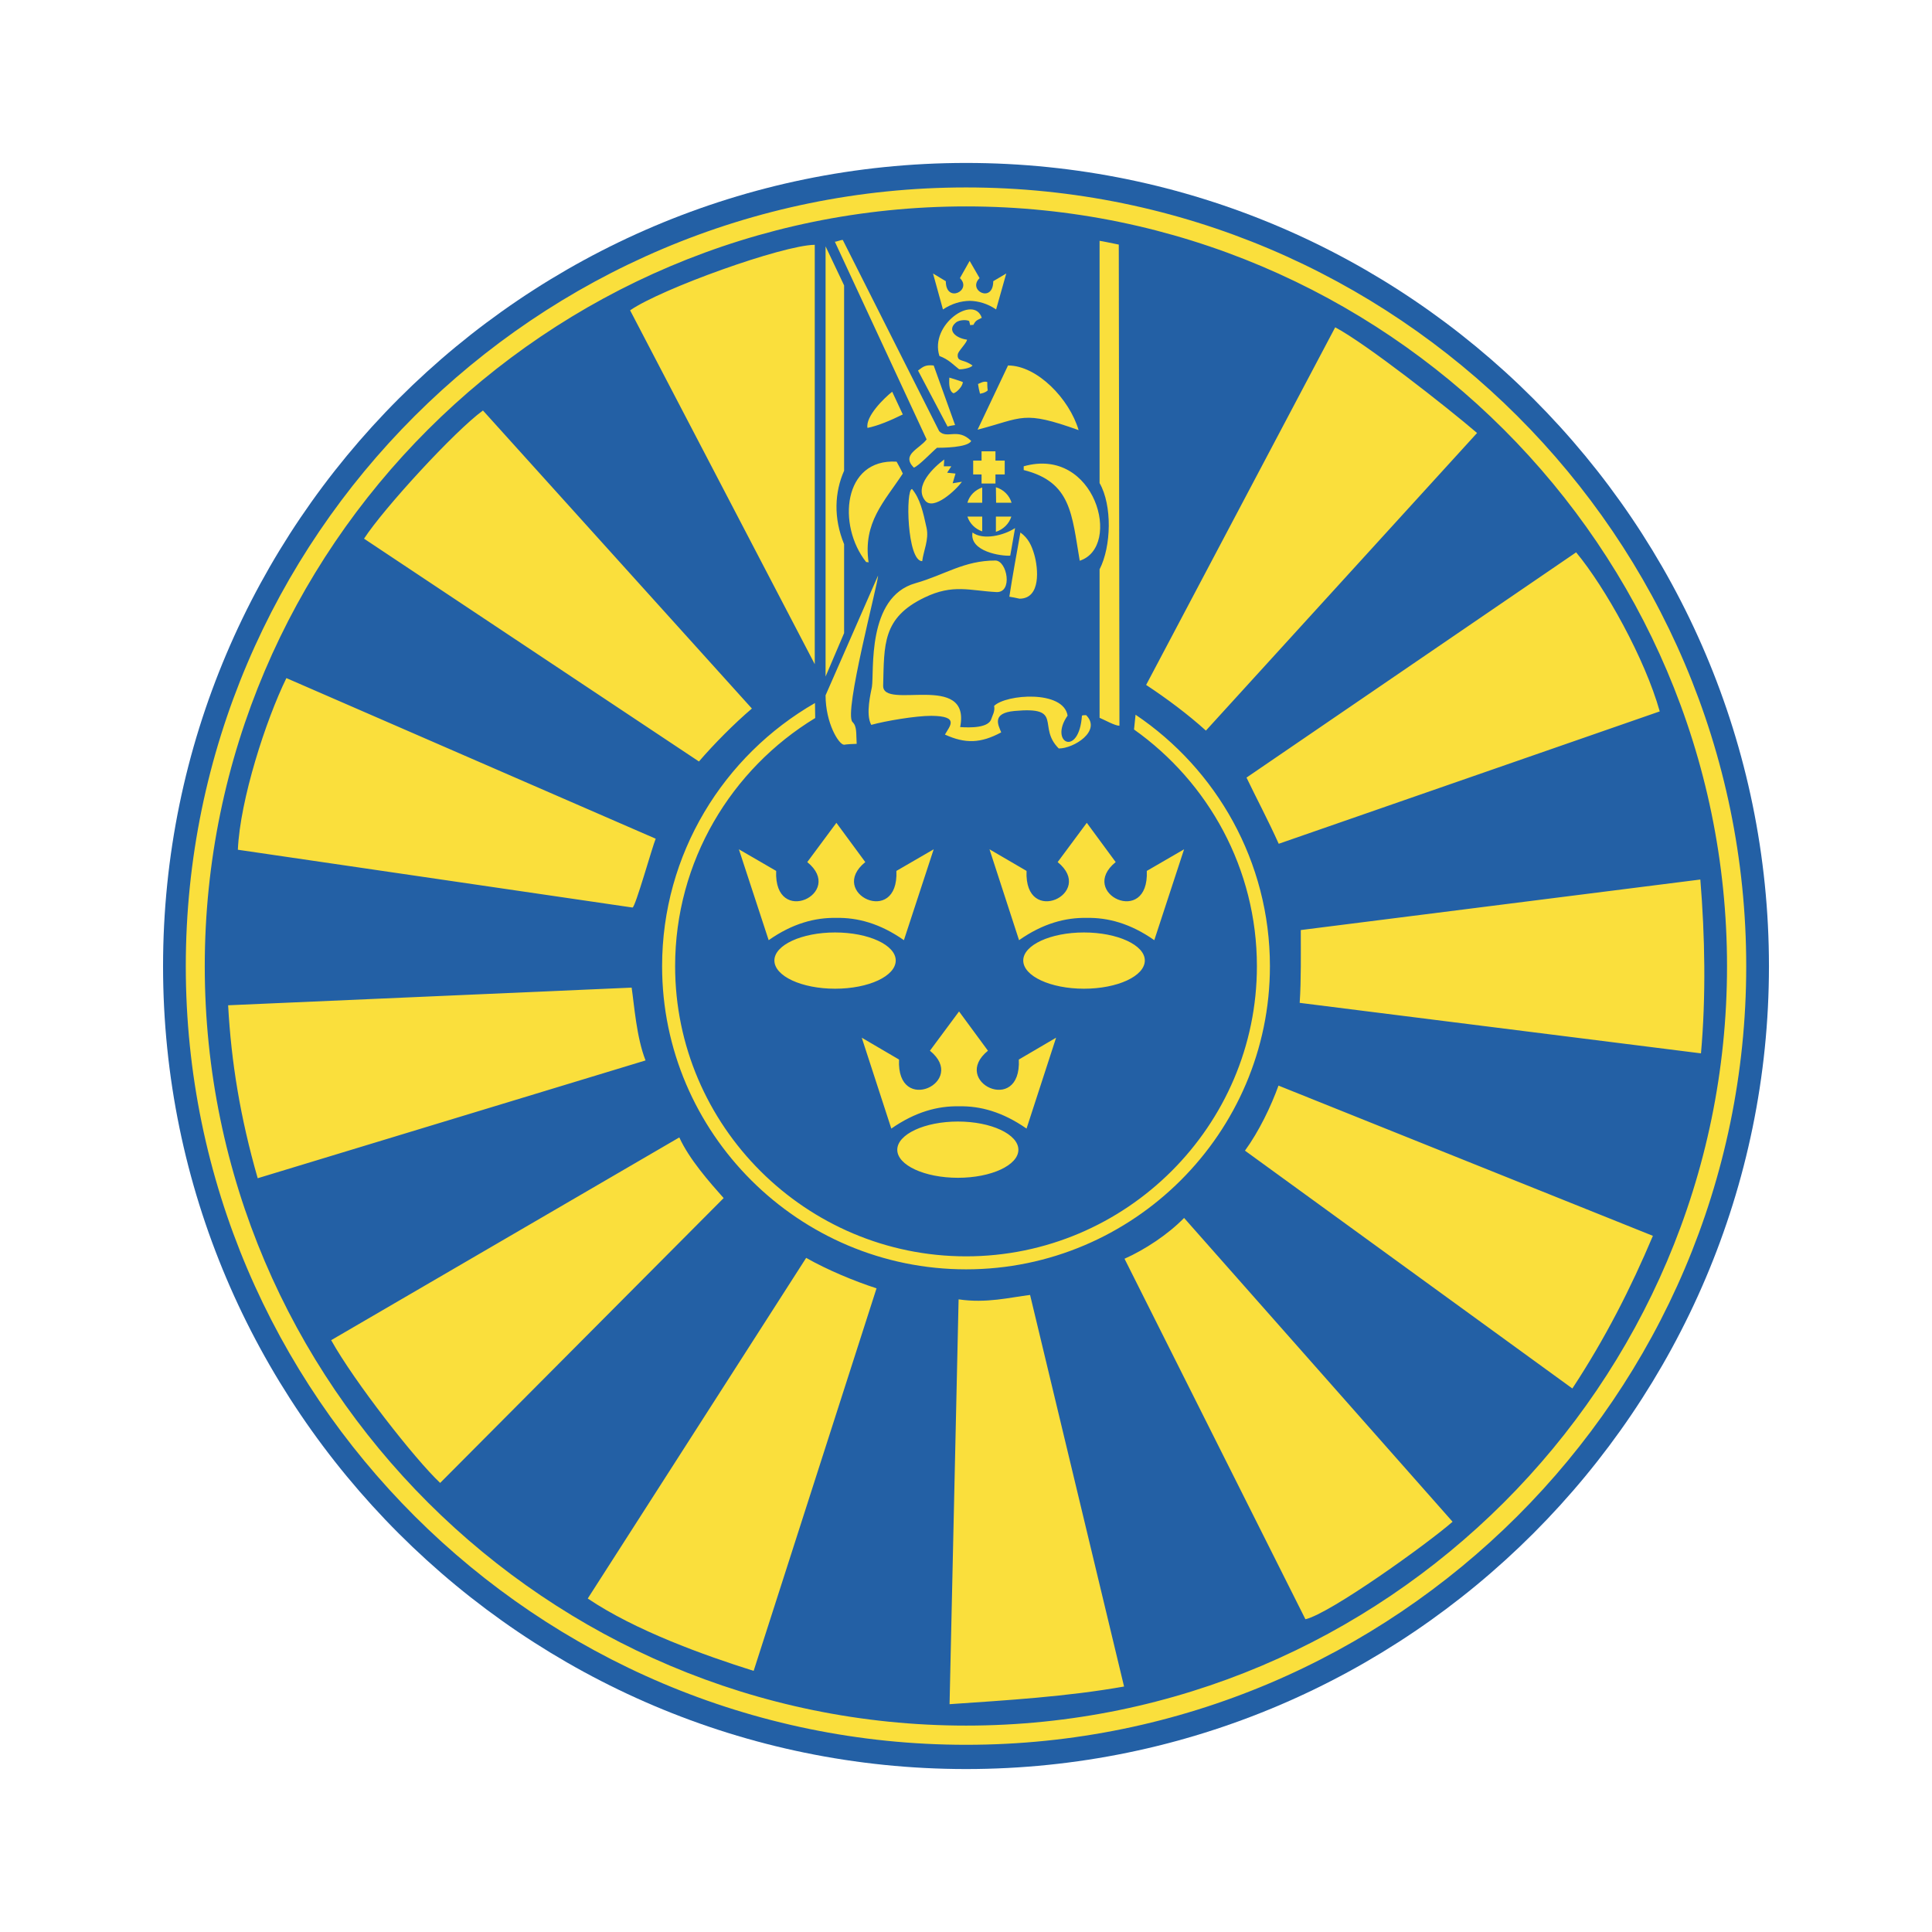
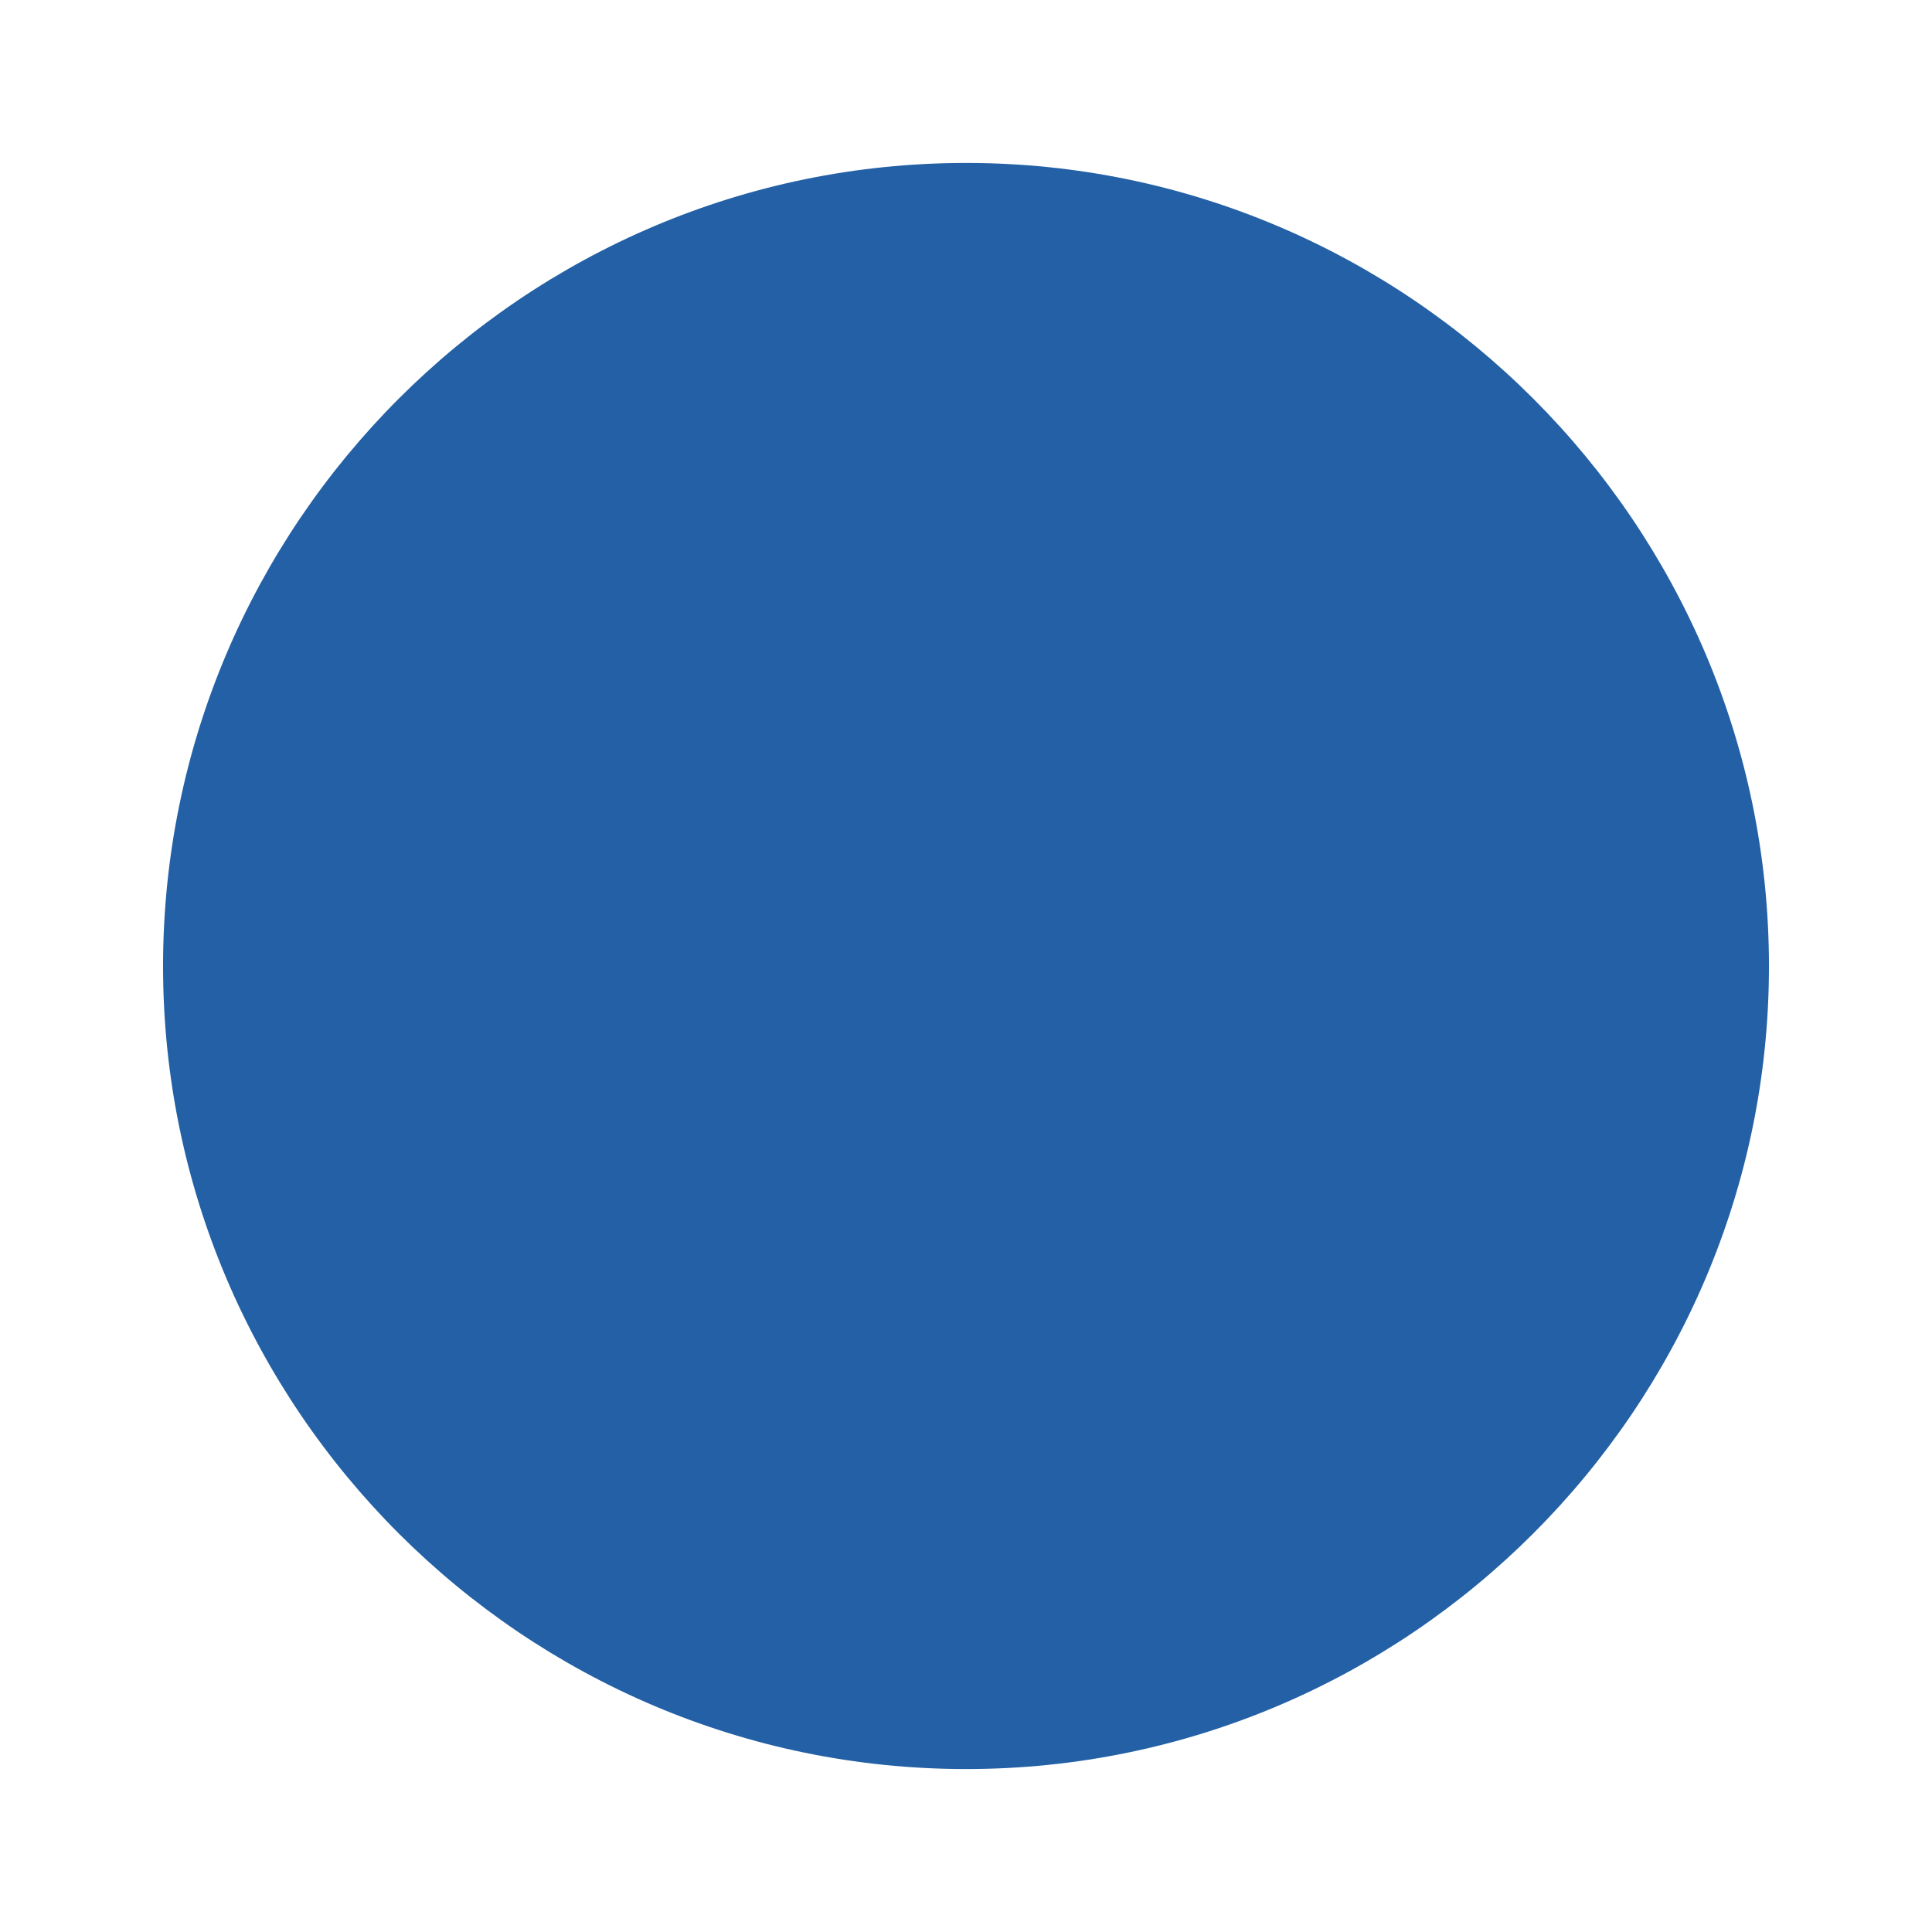
<svg xmlns="http://www.w3.org/2000/svg" width="2500" height="2500" viewBox="0 0 2500 2500" fill="none">
  <path fill-rule="evenodd" clip-rule="evenodd" d="M1250.14 2289.14C1822.25 2289.14 2289.02 1822.38 2289.02 1250.29C2289.02 677.904 1822.26 210.849 1250.14 210.849C677.761 210.849 210.992 677.891 210.992 1250.29C210.992 1822.38 677.761 2289.14 1250.14 2289.14Z" fill="#2360A5" />
-   <path fill-rule="evenodd" clip-rule="evenodd" d="M1250.14 242.548C1805.96 242.548 2259.61 695.037 2259.61 1250.3C2259.61 1804.99 1805.96 2257.76 1250.14 2257.76C694.038 2257.76 240.408 1804.99 240.408 1250.3C240.408 695.024 694.025 242.548 1250.14 242.548ZM1250.14 267.099C707.449 267.099 264.959 708.733 264.959 1250.3C264.959 1791.28 707.449 2232.91 1250.14 2232.91C1792.27 2232.91 2234.76 1791.28 2234.76 1250.3C2234.76 708.733 1792.27 267.099 1250.14 267.099ZM1239.57 1451.26C1196.46 1451.26 1161.07 1467.8 1161.07 1487.79C1161.07 1507.77 1196.46 1524.06 1239.57 1524.06C1282.68 1524.06 1317.79 1507.77 1317.79 1487.79C1317.79 1467.8 1282.68 1451.26 1239.57 1451.26ZM1159.94 1126.96C1163.08 1200.33 1070.01 1155.8 1119.68 1115.54L1082.29 1064.73L1044.61 1115.54C1094.28 1155.8 1001.21 1200.34 1004.35 1126.96L956.105 1098.98L994.651 1216.59C1025.48 1194.89 1054.88 1187.19 1082.29 1187.76C1109.41 1187.19 1138.81 1194.89 1169.64 1216.59L1208.19 1098.98L1159.94 1126.96ZM1080.56 1206.6C1037.46 1206.6 1002.06 1222.88 1002.06 1242.85C1002.06 1263.13 1037.45 1279.39 1080.56 1279.39C1123.96 1279.39 1159.07 1263.13 1159.07 1242.85C1159.07 1222.88 1123.96 1206.6 1080.56 1206.6ZM1402.59 1206.6C1359.5 1206.6 1324.08 1222.88 1324.08 1242.85C1324.08 1263.13 1359.49 1279.39 1402.59 1279.39C1445.99 1279.39 1481.39 1263.13 1481.39 1242.85C1481.39 1222.88 1445.97 1206.6 1402.59 1206.6ZM1054.87 929.128L1054.58 909.712C936.404 977.648 856.757 1104.99 856.757 1250.29C856.757 1466.12 1033.47 1642.52 1250.14 1642.52C1466.56 1642.52 1643.27 1466.1 1643.27 1250.29C1643.27 1114.96 1574.17 995.352 1469.4 924.835L1467.43 943.965C1563.61 1012.19 1626.43 1124.1 1626.43 1250.29C1626.43 1456.97 1457.14 1625.7 1250.16 1625.7C1042.9 1625.7 873.604 1456.96 873.604 1250.29C873.591 1114.4 946.391 995.066 1054.87 929.128ZM1254.71 389.288C1266.12 389.573 1277.55 392.712 1288.97 400.416L1302.1 353.893L1285.25 363.88C1285.25 393.01 1251.28 375.864 1267.57 359.885L1254.72 337.616L1242.15 359.885C1258.43 375.864 1223.88 393.01 1223.88 363.88L1207.32 353.893L1220.17 400.416C1231.87 392.712 1243.29 389.573 1254.71 389.288ZM1241.01 477.78C1243.01 478.351 1256.15 476.639 1258.43 472.917C1249.57 466.925 1246.45 467.781 1241.58 465.213C1239.01 463.786 1238.73 459.506 1239.87 456.925C1242.44 451.789 1251.3 442.943 1251.3 439.519C1236.45 437.522 1225.32 427.237 1236.73 417.536C1241.6 413.256 1252.15 413.826 1254.15 415.538C1254.44 417.25 1255.01 418.975 1255.58 420.96C1256.72 420.389 1257.86 420.389 1259.57 420.389C1262.71 414.112 1264.99 414.112 1270.41 411.258C1260.43 380.715 1202.48 419.818 1215.6 460.647C1227.87 465.225 1233.58 472.074 1241.01 477.78ZM1268.12 509.465C1270.99 508.895 1274.68 508.324 1278.12 505.172C1277.53 501.178 1277.53 497.468 1277.53 494.33C1272.7 492.618 1267.55 496.327 1265.55 496.898C1266.16 501.133 1267.02 505.329 1268.12 509.465ZM1233.87 508.895C1238.15 507.753 1245.86 499.751 1245.86 494.33C1239.86 492.047 1233.87 490.335 1228.44 488.623C1228.44 491.489 1226.73 505.756 1233.87 508.895ZM1226.16 552.006C1229.3 550.865 1232.72 550.58 1235.88 550.009L1208.19 472.93C1197.04 471.788 1194.48 474.642 1187.91 479.492L1226.16 552.006ZM1122.53 553.718C1136.53 550.865 1152.51 544.017 1168.21 536.3L1154.5 506.897C1144.23 514.9 1119.68 538.868 1122.53 553.718ZM1264.98 556.014C1324.08 540.593 1323.21 530.606 1395.74 556.585C1383.73 516.041 1342.06 472.93 1304.37 472.93L1264.98 556.014ZM1182.48 605.104C1188.47 603.392 1206.46 584.275 1212.47 579.424C1217.87 579.424 1252.43 579.424 1256.71 570.566C1239.29 553.148 1225.59 568.569 1215.32 557.998L1090.56 310.496C1087.42 310.496 1082.86 312.779 1080.29 312.779L1199.04 568.569C1190.18 580.838 1165.64 587.971 1182.48 605.104ZM1251.85 650.499H1270.99V630.798C1261.84 633.936 1254.42 641.07 1251.85 650.499ZM1270.99 687.605V668.475H1251.85C1254.71 677.333 1261.84 684.466 1270.99 687.605ZM1288.69 668.488V688.189C1298.39 685.037 1305.81 677.631 1308.65 668.488H1288.69ZM1308.96 650.499C1307.53 645.738 1304.92 641.413 1301.38 637.921C1297.84 634.429 1293.48 631.882 1288.7 630.512L1288.97 650.499H1308.96ZM1270.13 625.661H1288.12V613.963H1300.1V595.974H1288.12V583.977H1270.13V595.974H1259.29V613.963H1270.13V625.661ZM1197.03 647.645C1207.87 661.354 1237 634.234 1244.71 623.379L1232.72 625.376L1236.43 612.808L1225.59 611.667L1231.01 603.392H1221.3L1221.87 594.534C1208.74 604.248 1182.19 628.8 1197.03 647.645ZM1258.42 689.032C1254.12 713.869 1296.11 719.861 1307.24 719.005L1313.51 683.325C1298.95 693.039 1271.84 699.317 1258.42 689.032ZM1397.17 725.581C1452.55 707.591 1417.43 577.129 1324.67 603.392V608.243C1386.33 623.664 1386.88 665.621 1397.17 725.581ZM1180.2 632.795C1171.62 632.795 1173.63 726.151 1193.34 726.151C1195.05 712.442 1202.18 698.461 1199.04 683.325C1194.48 662.197 1190.48 645.077 1180.2 632.795ZM1120.81 727.293C1121.95 727.293 1123.1 727.293 1123.96 727.863C1116.53 675.906 1144.22 649.357 1168.21 612.808C1165.64 607.102 1162.79 602.251 1160.22 597.4C1090.83 593.12 1083.13 679.901 1120.81 727.293ZM1319.22 774.684C1347.21 774.684 1343.49 735.282 1338.35 717.591C1334.93 705.892 1330.65 696.463 1320.39 689.045C1315.52 716.45 1310.39 744.14 1306.09 772.116C1310.37 772.687 1314.94 773.828 1319.22 774.684ZM815.357 401.557L1054.3 859.467V316.774C1012.34 317.344 855.901 373.581 815.357 401.557ZM1068.29 875.459L1092.27 819.222V704.18C1078.28 670.2 1080.01 636.803 1092.27 609.112V369.301L1068.29 318.771V875.459ZM1184.49 754.698C1121.11 772.687 1131.39 869.454 1128.25 888.87C1127.11 895.433 1119.68 924.264 1127.4 937.973C1145.96 932.837 1184.78 926.275 1205.05 926.275C1242.44 926.56 1228.74 939.685 1222.75 950.541C1249.01 962.525 1269 961.955 1295.55 947.688C1291.83 938.272 1282.71 922.851 1312.67 919.997C1377.49 914.005 1341.53 940.256 1370.05 968.53C1389.76 968.53 1425.73 945.69 1405.46 925.419C1403.17 925.419 1401.73 925.419 1400.03 925.989C1396.31 980.527 1356.92 961.112 1381.46 925.989C1376.04 892.592 1301.81 898.299 1286.39 913.435C1287.83 920.283 1284.11 925.989 1282.97 929.699C1279.83 942.266 1254.99 941.683 1242.44 940.827C1256.72 868.611 1141.95 919.712 1142.8 887.158C1144.23 834.06 1141.66 799.521 1196.19 773.257C1233.29 755.268 1254.99 764.399 1289.25 766.124C1310.96 767.265 1303.23 725.594 1288.11 725.308C1247.28 725.295 1222.74 743.855 1184.49 754.698ZM1422.85 928.843C1429.13 931.411 1442.56 939.115 1448.55 939.115L1447.7 316.488C1436.27 314.206 1427.13 312.208 1422.85 311.625V625.078C1439.41 653.91 1438 707.293 1422.85 736.696V928.843ZM1560.44 945.392L1911.32 560.281C1871.34 526.028 1767.16 444.37 1727.74 423.541L1483.09 886.302C1509.94 904.006 1537.05 924.264 1560.44 945.392ZM1108.54 962.525C1107.68 949.101 1109.11 939.971 1103.12 934.264C1091.41 922.851 1136.23 754.983 1136.23 744.711L1068.28 899.726C1068.28 935.691 1085.41 963.68 1092.26 963.68C1095.13 963.096 1104.83 962.525 1108.54 962.525ZM471.062 697.034L904.421 985.365C923.836 962.823 949.815 936.547 972.94 916.846L624.948 531.177C588.399 557.713 496.483 657.917 471.062 697.034ZM1654.66 1091.85L2147.69 920.555C2128.56 852.321 2077.19 760.106 2039.5 714.725L1612.98 1006.19C1624.97 1031.33 1640.95 1061.3 1654.66 1091.85ZM818.496 1174.35C822.218 1173.78 844.189 1095.27 848.482 1085.28L370.585 877.456C344.036 931.696 310.639 1034.75 307.785 1099.56L818.496 1174.35ZM1681.79 1297.69L2201.06 1363.04C2207.65 1289.13 2206.2 1211.18 2200.23 1138.1L1683.22 1203.48C1683.2 1234.29 1683.79 1267.42 1681.79 1297.69ZM333.466 1524.63L835.331 1372.19C823.632 1342.5 820.766 1301.11 817.342 1277.98L295.205 1300.83C299.212 1374.47 310.911 1446.13 333.466 1524.63ZM1610.99 1488.94L2034.63 1796.7C2077.19 1731.9 2110.3 1666.8 2138.84 1599.17L1654.37 1404.76C1644.68 1431.56 1629.25 1463.83 1610.99 1488.94ZM569.567 1918.89L936.404 1550.31C918.143 1529.77 891.866 1500.08 879.026 1471.81L428.534 1734.17C458.235 1787.57 536.728 1888.03 569.567 1918.89ZM1689.21 2095.3C1720.89 2088.16 1847.08 1997.68 1879.63 1969.12L1532.21 1576.02C1511.37 1597.42 1481.39 1617.11 1455.13 1628.81L1689.21 2095.3ZM975.223 2162.1L1134.23 1667.09C1105.11 1657.67 1070.29 1643.1 1043.17 1627.68L760.547 2068.47C821.933 2109.87 910.711 2141.84 975.223 2162.1ZM1228.73 2205.21C1303.54 2200.07 1380.32 2195.51 1454.53 2182.36L1332.92 1675.65C1306.95 1678.79 1276.41 1686.77 1240.43 1681.35L1228.73 2205.21ZM1483.95 1126.96C1487.09 1200.33 1394.02 1155.8 1443.69 1115.54L1406.3 1064.73L1368.61 1115.54C1418.28 1155.8 1325.21 1200.34 1328.35 1126.96L1280.4 1098.98L1318.65 1216.59C1349.48 1194.89 1378.89 1187.19 1406.3 1187.76C1433.41 1187.19 1462.81 1194.89 1493.64 1216.59L1532.2 1098.98L1483.95 1126.96ZM1318.35 1371.05C1321.8 1444.13 1229.01 1399.88 1278.4 1359.62L1241 1308.8L1203.32 1359.62C1253 1399.88 1159.92 1444.13 1163.35 1371.05L1115.1 1342.77L1153.35 1460.38C1184.46 1438.7 1213.58 1430.99 1240.99 1431.55C1268.38 1430.99 1297.24 1438.7 1328.34 1460.38L1366.59 1342.77L1318.35 1371.05Z" fill="#FADF3C" />
</svg>